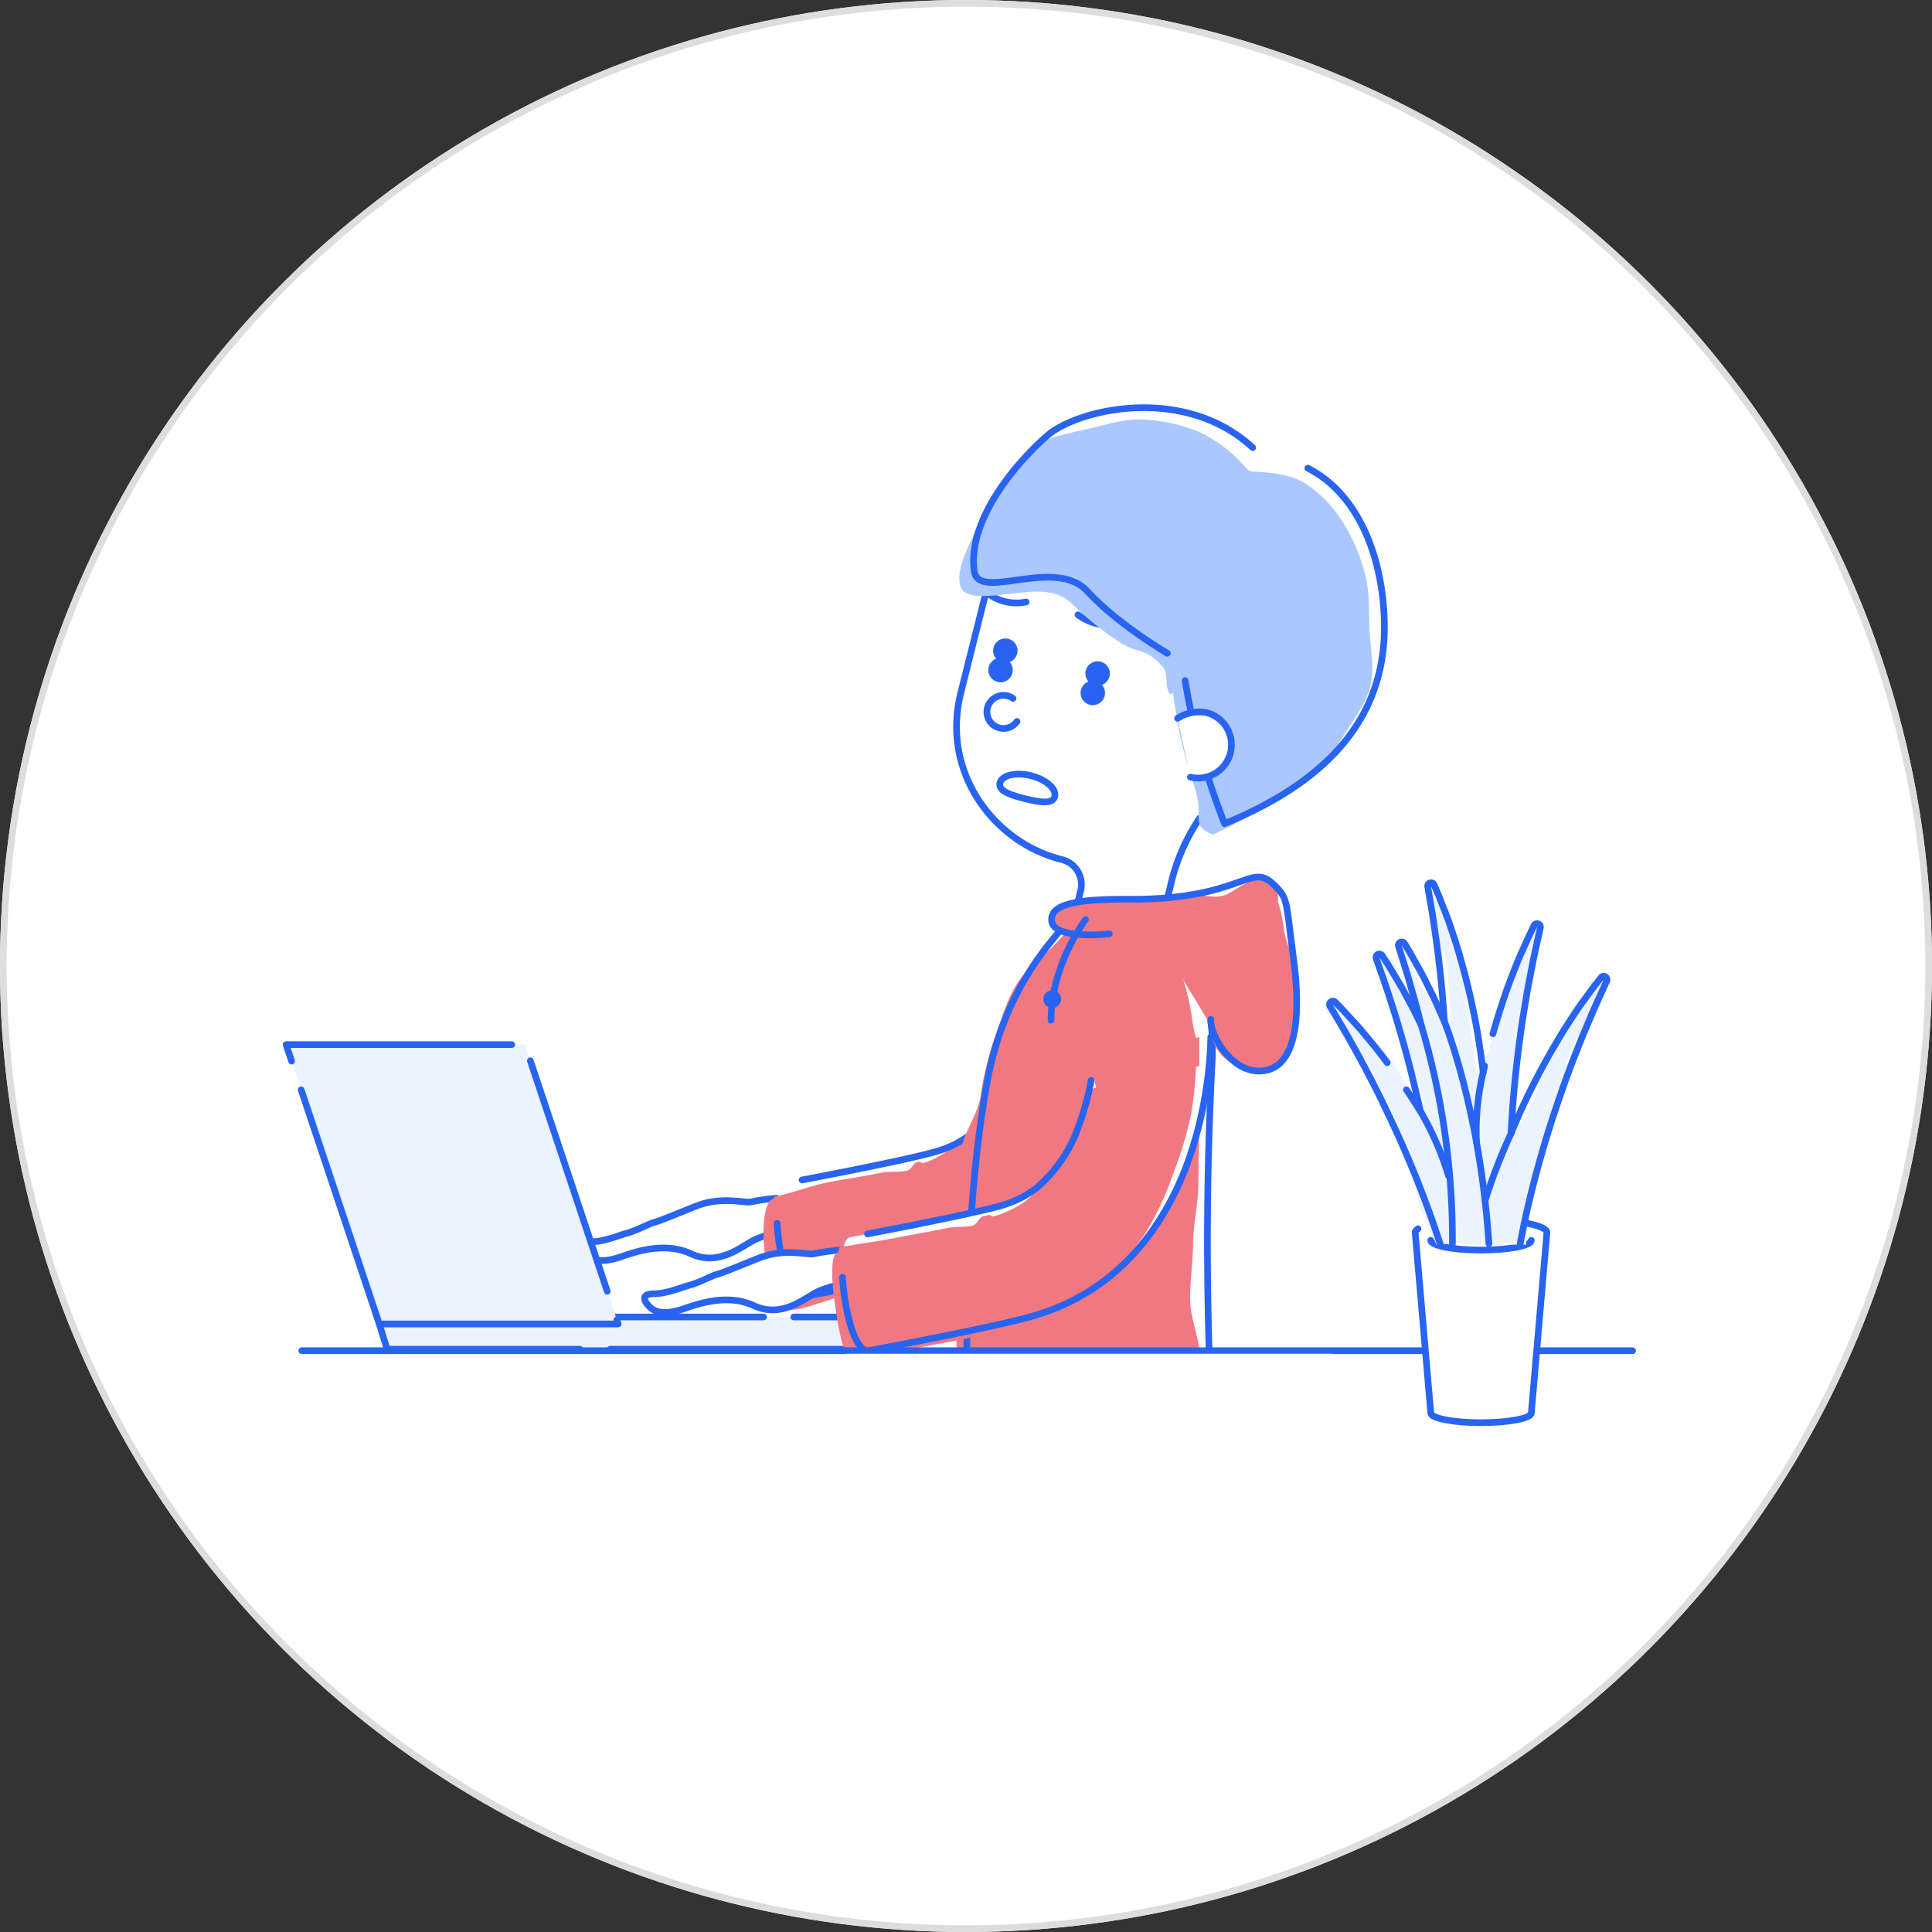
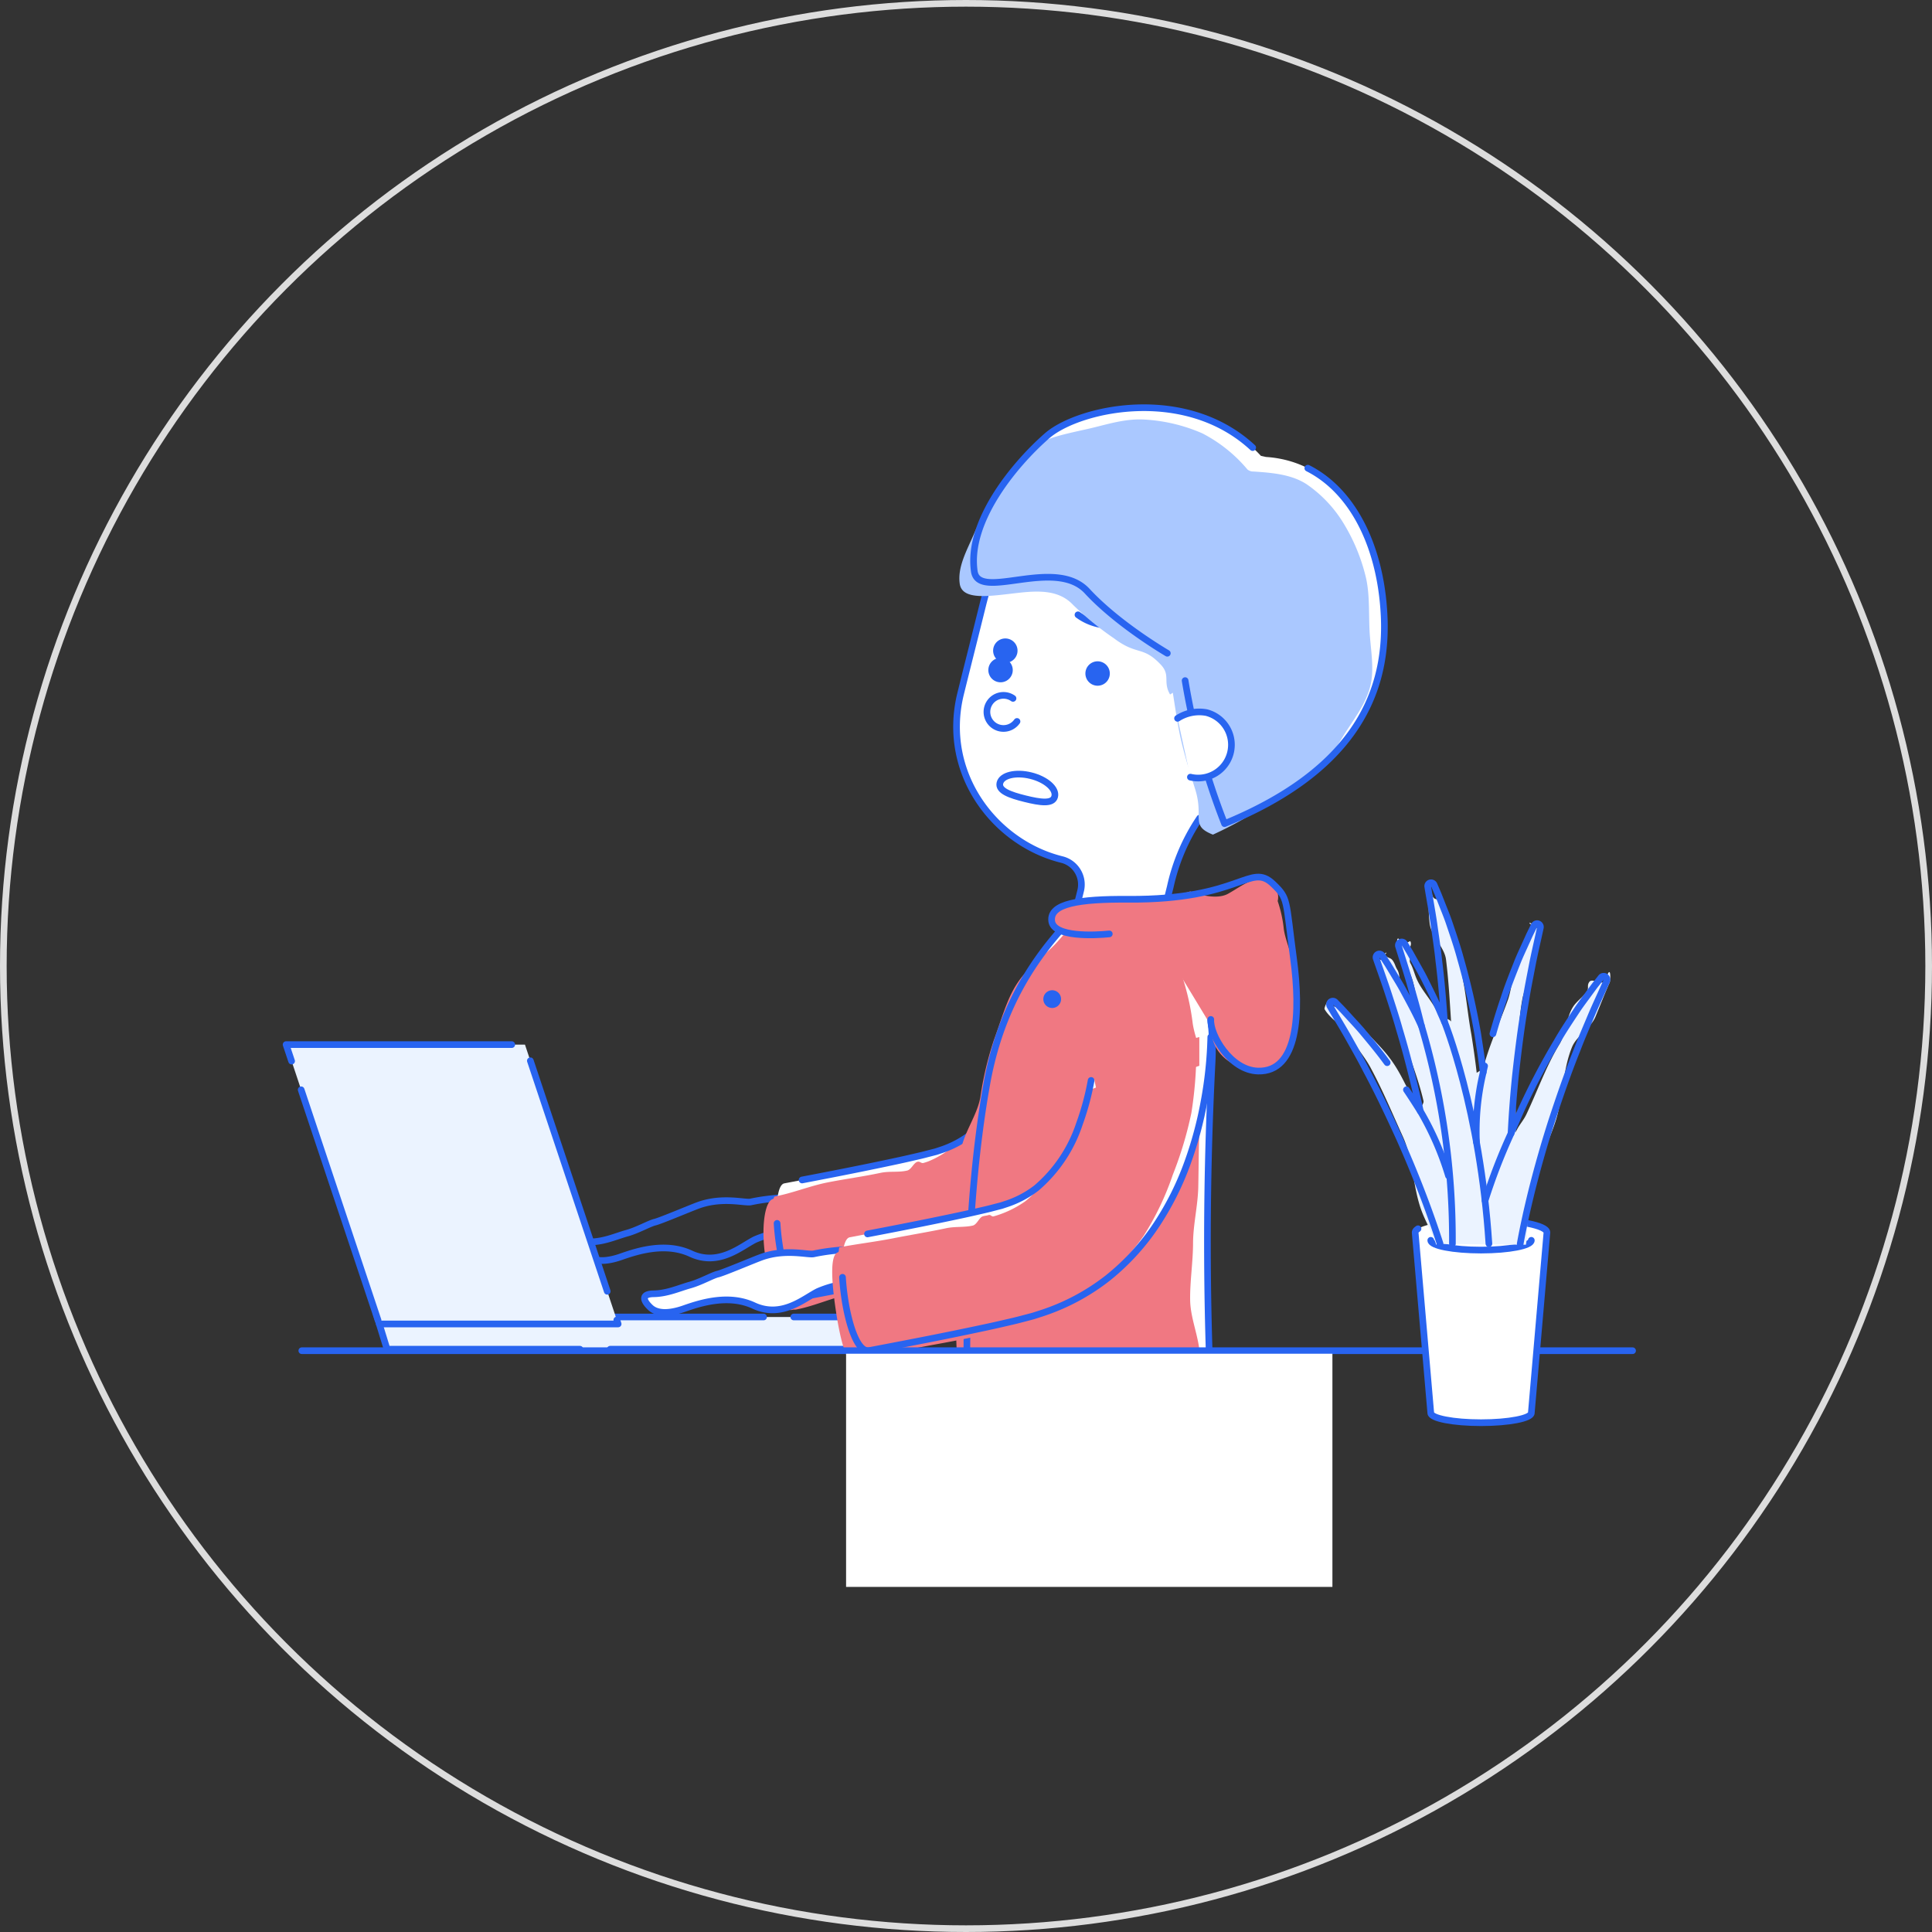
<svg xmlns="http://www.w3.org/2000/svg" width="290" height="290" viewBox="0 0 290 290">
  <rect x="0" y="0" width="290" height="290" fill="#333333" stroke="none" />
  <defs>
    <clipPath id="clip-path">
      <rect id="長方形_814" data-name="長方形 814" width="203.112" height="168.602" fill="none" />
    </clipPath>
  </defs>
  <g id="グループ_514" data-name="グループ 514" transform="translate(-5852 1932)">
    <g id="楕円形_165" data-name="楕円形 165" transform="translate(5852 -1932)" fill="#fff" stroke="#ddd" stroke-width="1">
-       <circle cx="145" cy="145" r="145" stroke="none" />
      <circle cx="145" cy="145" r="144.5" fill="none" />
    </g>
    <g id="グループ_511" data-name="グループ 511" transform="translate(5894.444 -1871.301)">
      <path id="パス_3152" data-name="パス 3152" d="M92.881,141.822H15.656l-1.488-4.836H92.881Z" fill="#ebf3ff" />
      <path id="パス_3153" data-name="パス 3153" d="M92.881,141.822H15.656l-1.488-4.836H92.881Z" fill="none" stroke="#2864f0" stroke-linecap="round" stroke-miterlimit="10" stroke-width="1" stroke-dasharray="43.736 4.538" />
      <g id="グループ_456" data-name="グループ 456">
        <g id="グループ_455" data-name="グループ 455" clip-path="url(#clip-path)">
-           <path id="パス_3154" data-name="パス 3154" d="M77.67,124.184l-.447-.058-.489-.036-.29-.009a2.533,2.533,0,0,0-.412.021,16.175,16.175,0,0,0-5.123,1.252c-2.1,1.033-5.421,4.1-9.668,2.125-3.785-1.755-8.031-.389-10.426.452s-4.1.747-5.07-.149-1.57-2.044.478-2.073,3.848-.866,5.442-1.305,3.366-1.462,4.193-1.654,5.5-2.17,6.568-2.55c3.609-1.291,6.939-.3,7.814-.483,1.022-.217,2.029-.368,2.964-.471.468-.052.917-.091,1.342-.121l.619-.038a1.8,1.8,0,0,1,.366.015,9.26,9.26,0,0,1,1.312.214" fill="#fff" />
          <path id="パス_3155" data-name="パス 3155" d="M77.67,124.184l-.447-.058-.489-.036-.29-.009a2.533,2.533,0,0,0-.412.021,16.175,16.175,0,0,0-5.123,1.252c-2.1,1.033-5.421,4.1-9.668,2.125-3.785-1.755-8.031-.389-10.426.452s-4.1.747-5.07-.149-1.57-2.044.478-2.073,3.848-.866,5.442-1.305,3.366-1.462,4.193-1.654,5.5-2.17,6.568-2.55c3.609-1.291,6.939-.3,7.814-.483,1.022-.217,2.029-.368,2.964-.471.468-.052.917-.091,1.342-.121l.619-.038a1.8,1.8,0,0,1,.366.015,9.26,9.26,0,0,1,1.312.214" fill="none" stroke="#2864f0" stroke-linecap="round" stroke-linejoin="round" stroke-width="1" />
          <path id="パス_3156" data-name="パス 3156" d="M129.48,86.865a59.991,59.991,0,0,1-1,9.614,56.725,56.725,0,0,1-2.532,9.372,43.745,43.745,0,0,1-4.591,9.15,34.93,34.93,0,0,1-7.369,8.064,32.386,32.386,0,0,1-9.872,5.26l-1.307.419-1.139.3c-.758.2-1.535.406-2.219.556-1.417.332-2.829.657-4.2.942-5.515,1.183-10.937,2.229-16.373,3.262l-.6.114c-3.486.89-5.515-16.285-3.033-16.982l.413-.078c5.353-1.016,10.716-2.052,15.938-3.17,1.32-.275,2.583-.567,3.839-.86.658-.144,1.206-.3,1.776-.443l.854-.22.651-.217a15.089,15.089,0,0,0,4.6-2.424,21.505,21.505,0,0,0,6.452-9.617,39.476,39.476,0,0,0,1.756-6.522,43.419,43.419,0,0,0,.726-6.762" fill="#fff" />
          <path id="パス_3157" data-name="パス 3157" d="M127.529,88.677a60.99,60.99,0,0,1-.662,9.654,57.108,57.108,0,0,1-2.345,9.48c-1.164,3.1-3.305,5.856-5.287,8.8a34.307,34.307,0,0,1-7.194,8.1c-2.952,2.317-6.112,4.658-9.621,5.8-.653.212-.663.217-1.321.41-.565.166-.713-.353-1.282-.2-.758.2-1.471.669-2.155.819-1.417.332-2.97,0-4.338.286-2.744.589-5.448,1.2-8.159,1.731-2.738.541-5.326,1.778-8.057,2.3-.3.057-.307-.016-.605.055-1.749.447-3.454-3.794-4.084-8.08-.625-4.256-.091-8.2,1.145-8.549.2-.052.111-.353.318-.392,2.663-.5,5.22-1.572,7.87-2.1,2.676-.528,5.37-.882,7.994-1.444,1.32-.275,2.7-.042,3.957-.335.658-.144.99-1.173,1.56-1.32.427-.111.526.286.949.163.33-.1.323-.1.649-.209a14.478,14.478,0,0,0,4.312-2.727,20.608,20.608,0,0,0,6.849-9.176,39.679,39.679,0,0,0,1.8-6.526,45.51,45.51,0,0,0,1.028-6.776" fill="#f07882" />
          <path id="パス_3158" data-name="パス 3158" d="M129.48,86.865a59.991,59.991,0,0,1-1,9.614,56.725,56.725,0,0,1-2.532,9.372,43.745,43.745,0,0,1-4.591,9.15,34.93,34.93,0,0,1-7.369,8.064,32.386,32.386,0,0,1-9.872,5.26l-1.307.419-1.139.3c-.758.2-1.535.406-2.219.556-1.417.332-2.829.657-4.2.942-5.515,1.183-10.937,2.229-16.373,3.262l-.6.114c-3.486.89-5.515-16.285-3.033-16.982l.413-.078c5.353-1.016,10.716-2.052,15.938-3.17,1.32-.275,2.583-.567,3.839-.86.658-.144,1.206-.3,1.776-.443l.854-.22.651-.217a15.089,15.089,0,0,0,4.6-2.424,21.505,21.505,0,0,0,6.452-9.617,39.476,39.476,0,0,0,1.756-6.522,43.419,43.419,0,0,0,.726-6.762" fill="none" stroke="#2864f0" stroke-linecap="round" stroke-linejoin="round" stroke-width="1" stroke-dasharray="90.758 9.076" />
          <path id="パス_3159" data-name="パス 3159" d="M139.5,98.613h0a523.129,523.129,0,0,0,.3,59.478l.3,4.931c0,1.6-5.133,3.567-22.5,3.346-12.257-.155-14.651-1.742-14.651-3.346,0-9.5-1.514-37.261,2.721-60.976,3.2-17.937,13.8-25.586,17.867-30.149H124.8a10.658,10.658,0,0,1,9.157,4.93A38.23,38.23,0,0,1,139.5,98.613" fill="#fff" />
          <path id="パス_3160" data-name="パス 3160" d="M138.2,100.455l-1.093-.057c-.147,2.831.58,5.7.479,8.533s-.108,5.663-.163,8.5-.777,5.659-.786,8.493-.473,5.679-.436,8.513,1.383,5.643,1.466,8.475-.455,5.687-.326,8.518-.052,5.684.123,8.513c.153,2.465.8,2.426.931,4.893,0,.954-1.9,2.212-7.026,2.885-2.034.268-4.636-.383-7.807-.278-2.272.076-4.841,1.2-7.778,1.162-3.288-.041-5.782-1.323-7.794-1.543-5.491-.6-7.483-1.047-7.483-2.22,0-2.1.083-5.081.013-8.723-.05-2.606.9-5.557.885-8.741-.014-2.748-.366-5.673-.316-8.729.046-2.818.7-5.713.829-8.7.126-2.862-.739-5.836-.509-8.774.226-2.892-.041-5.882.31-8.773.355-2.912,2.482-5.55,2.988-8.385a49.987,49.987,0,0,1,2.021-8.571c1.132-3.049,1.891-5.931,3.329-8.251,1.746-2.819,4.37-4.486,6.146-6.448,2.484-2.745,4.27-5.068,5.723-6.7.541-.324.431-.175,1.061-.175,3.814,0,6.59,2.179,8.423,5.217l.22-.133a38.362,38.362,0,0,1,3.315,6.713,36.9,36.9,0,0,1,1.646,7.288c.38,2.5,1.741,4.957,1.609,7.5" fill="#f07882" />
          <path id="パス_3161" data-name="パス 3161" d="M139.5,98.613h0a523.129,523.129,0,0,0,.3,59.478l.3,4.931c0,1.6-5.133,3.567-22.5,3.346-12.257-.155-14.651-1.742-14.651-3.346,0-9.5-1.514-37.261,2.721-60.976,3.2-17.937,13.8-25.586,17.867-30.149H124.8a10.658,10.658,0,0,1,9.157,4.93A38.23,38.23,0,0,1,139.5,98.613Z" fill="none" stroke="#2864f0" stroke-linecap="round" stroke-linejoin="round" stroke-width="1" stroke-dasharray="90.758 9.076" />
          <path id="パス_3162" data-name="パス 3162" d="M87.119,131.976l-.447-.058-.489-.036-.29-.009a2.533,2.533,0,0,0-.412.021,16.175,16.175,0,0,0-5.123,1.252c-2.1,1.033-5.421,4.1-9.668,2.125-3.785-1.755-8.031-.389-10.426.452s-4.1.747-5.07-.149-1.57-2.044.478-2.073,3.848-.866,5.442-1.305,3.366-1.462,4.193-1.654,5.5-2.17,6.568-2.55c3.609-1.291,6.939-.3,7.814-.483,1.022-.217,2.028-.368,2.964-.471.468-.052.917-.091,1.342-.121l.619-.038a1.8,1.8,0,0,1,.366.015,9.26,9.26,0,0,1,1.312.214" fill="#fff" />
          <path id="パス_3163" data-name="パス 3163" d="M87.119,131.976l-.447-.058-.489-.036-.29-.009a2.533,2.533,0,0,0-.412.021,16.175,16.175,0,0,0-5.123,1.252c-2.1,1.033-5.421,4.1-9.668,2.125-3.785-1.755-8.031-.389-10.426.452s-4.1.747-5.07-.149-1.57-2.044.478-2.073,3.848-.866,5.442-1.305,3.366-1.462,4.193-1.654,5.5-2.17,6.568-2.55c3.609-1.291,6.939-.3,7.814-.483,1.022-.217,2.028-.368,2.964-.471.468-.052.917-.091,1.342-.121l.619-.038a1.8,1.8,0,0,1,.366.015,9.26,9.26,0,0,1,1.312.214" fill="none" stroke="#2864f0" stroke-linecap="round" stroke-linejoin="round" stroke-width="1" />
          <path id="パス_3164" data-name="パス 3164" d="M139.3,94.961a59.99,59.99,0,0,1-1,9.614,56.724,56.724,0,0,1-2.532,9.372,43.745,43.745,0,0,1-4.591,9.15,34.93,34.93,0,0,1-7.369,8.064,32.386,32.386,0,0,1-9.872,5.26l-1.307.419-1.139.3c-.758.2-1.535.406-2.219.556-1.417.332-2.829.657-4.2.942-5.515,1.183-10.937,2.229-16.373,3.262l-.6.114c-3.486.89-5.515-16.285-3.033-16.982l.413-.078c5.353-1.016,10.716-2.052,15.938-3.17,1.32-.275,2.583-.567,3.839-.86.658-.144,1.206-.295,1.776-.443l.854-.22.651-.217a15.089,15.089,0,0,0,4.6-2.424A21.505,21.505,0,0,0,119.58,108a39.476,39.476,0,0,0,1.756-6.522" fill="#fff" />
          <path id="パス_3165" data-name="パス 3165" d="M137.137,96.768a60.215,60.215,0,0,1-.754,9.605,56.663,56.663,0,0,1-2.784,9.26,42.959,42.959,0,0,1-4.386,9.183,34.479,34.479,0,0,1-7.532,7.77c-2.952,2.317-5.9,4.977-9.414,6.12-.652.212-.649.27-1.308.464-.564.165-.588.137-1.158.287-.758.2-1.755-.479-2.438-.329-1.418.331-2.817.682-4.185.967-2.745.589-5.483,1.034-8.194,1.57-2.737.541-5.31,1.861-8.041,2.38-.3.058-.267.132-.565.2-1.75.446-2.759-4.146-3.388-8.431-.626-4.257-.872-8.2.364-8.544.2-.053.05-.714.257-.753,2.663-.506,5.365-.819,8.015-1.342,2.676-.528,5.358-.957,7.983-1.519,1.319-.275,2.691-.1,3.948-.388.657-.144.975-1.247,1.545-1.4.427-.11.428-.059.852-.182.329-.1.444.3.77.189a15.467,15.467,0,0,0,4.736-2.262c2.724-2.138,4.6-5.768,6.1-9.879.751-2.048,1.958-4.1,2.37-6.373" fill="#f07882" />
          <path id="パス_3166" data-name="パス 3166" d="M139.3,94.961a59.99,59.99,0,0,1-1,9.614,56.724,56.724,0,0,1-2.532,9.372,43.745,43.745,0,0,1-4.591,9.15,34.93,34.93,0,0,1-7.369,8.064,32.386,32.386,0,0,1-9.872,5.26l-1.307.419-1.139.3c-.758.2-1.535.406-2.219.556-1.417.332-2.829.657-4.2.942-5.515,1.183-10.937,2.229-16.373,3.262l-.6.114c-3.486.89-5.515-16.285-3.033-16.982l.413-.078c5.353-1.016,10.716-2.052,15.938-3.17,1.32-.275,2.583-.567,3.839-.86.658-.144,1.206-.295,1.776-.443l.854-.22.651-.217a15.089,15.089,0,0,0,4.6-2.424A21.505,21.505,0,0,0,119.58,108a39.476,39.476,0,0,0,1.756-6.522" fill="none" stroke="#2864f0" stroke-linecap="round" stroke-linejoin="round" stroke-width="1" stroke-dasharray="90.758 9.076" />
          <path id="パス_3167" data-name="パス 3167" d="M14.488,138.031H50.342L36.354,96.1H.5Z" fill="#ebf3ff" />
          <path id="パス_3168" data-name="パス 3168" d="M14.488,138.031H50.342L36.354,96.1H.5Z" fill="none" stroke="#2864f0" stroke-linecap="round" stroke-linejoin="round" stroke-width="1" stroke-dasharray="36.482 4.538" />
          <path id="パス_3169" data-name="パス 3169" d="M137.259,11.153a27.492,27.492,0,0,0-25.523,5.885c-4.1,4.307-5.507,8.4-6.745,13.4-1.407,5.679-1.889,7.528-3.236,12.962-2.949,11.9,5.072,22.434,15.208,24.93a3.857,3.857,0,0,1,2.8,4.678l-.685,2.765a2.125,2.125,0,0,0-.327,1.317c.206,2.2,13.318,1.128,13.561-1.022l.919-3.708a29.827,29.827,0,0,1,4.4-10.259" fill="#fff" />
          <path id="パス_3170" data-name="パス 3170" d="M137.259,11.153a27.492,27.492,0,0,0-25.523,5.885c-4.1,4.307-5.507,8.4-6.745,13.4-1.407,5.679-1.889,7.528-3.236,12.962-2.949,11.9,5.072,22.434,15.208,24.93a3.857,3.857,0,0,1,2.8,4.678l-.685,2.765a2.125,2.125,0,0,0-.327,1.317c.206,2.2,13.318,1.128,13.561-1.022l.919-3.708a29.827,29.827,0,0,1,4.4-10.259" fill="none" stroke="#2864f0" stroke-linecap="round" stroke-miterlimit="10" stroke-width="1" />
          <path id="パス_3171" data-name="パス 3171" d="M109.612,44.131a2.484,2.484,0,1,0,.6,3.461" fill="none" stroke="#2864f0" stroke-linecap="round" stroke-miterlimit="10" stroke-width="1" />
          <path id="パス_3172" data-name="パス 3172" d="M119.364,31.587a8.118,8.118,0,0,0,6.012,1.489" fill="none" stroke="#2864f0" stroke-linecap="round" stroke-miterlimit="10" stroke-width="1" />
-           <path id="パス_3173" data-name="パス 3173" d="M105.566,28.169a7.167,7.167,0,0,0,6.012,1.489" fill="none" stroke="#2864f0" stroke-linecap="round" stroke-miterlimit="10" stroke-width="1" />
          <path id="パス_3174" data-name="パス 3174" d="M115.871,58.864c-.29,1.169-2.174.89-4.445.328s-4.067-1.2-3.777-2.365,2.365-1.661,4.635-1.1S116.161,57.695,115.871,58.864Z" fill="none" stroke="#2864f0" stroke-linecap="round" stroke-miterlimit="10" stroke-width="1" />
          <path id="パス_3175" data-name="パス 3175" d="M135.447,41.462a105.817,105.817,0,0,0,5.919,21.472c18.421-7.554,24.49-18.564,23.962-30.995-.546-12.851-6.837-23.341-17.744-24.046l-.762-.169c-10.19-11.041-27.3-7.212-32.108-3C109.754,9.066,102.739,17.6,103.8,25.048c.651,4.591,12.1-2.248,16.949,2.987s12.446,9.57,12.446,9.57Z" fill="#fff" />
          <path id="パス_3176" data-name="パス 3176" d="M133.6,43.283c.411,2.56.746,5.06,1.292,7.337.643,2.68,1.426,5.1,2.07,7.162,1.343,4.305-.8,5.432,2.659,6.8a56.779,56.779,0,0,0,7.242-3.966c2.642-1.528,5.239-2.636,7.181-4.353a28.986,28.986,0,0,0,5.189-6.574c1.558-2.457,3.371-4.763,4.021-7.445s-.009-5.6-.131-8.468c-.121-2.847.039-5.639-.634-8.173a28,28,0,0,0-3.173-7.607,19.18,19.18,0,0,0-5.654-6.025c-2.232-1.441-5.015-1.7-7.926-1.893a1.4,1.4,0,0,1-.927-.3,21.945,21.945,0,0,0-6.789-5.435,25.177,25.177,0,0,0-8.495-2.056c-3.07-.223-5.931.774-8.56,1.367-3.5.791-6.621,1.382-8.184,2.751-1.714,1.5-3.227,3.892-5.014,6.175a30.439,30.439,0,0,0-3.962,6.746c-1.106,2.573-2.547,5.064-2.189,7.593.369,2.6,4.6,1.842,8.724,1.378,3.172-.356,6.2-.455,8.309,1.82a45.677,45.677,0,0,0,6.135,5.01c3.479,2.617,4.282,1.065,6.992,3.92,1.538,1.62.284,2.567,1.412,4.5" fill="#aac8ff" />
          <path id="パス_3177" data-name="パス 3177" d="M135.447,41.462a105.817,105.817,0,0,0,5.919,21.472c18.421-7.554,24.49-18.564,23.962-30.995-.546-12.851-6.837-23.341-17.744-24.046l-.762-.169c-10.19-11.041-27.3-7.212-32.108-3C109.754,9.066,102.739,17.6,103.8,25.048c.651,4.591,12.1-2.248,16.949,2.987s12.446,9.57,12.446,9.57l2.256,3.857" fill="none" stroke="#2864f0" stroke-linecap="round" stroke-linejoin="round" stroke-width="1" stroke-dasharray="90.758 9.076" />
          <path id="パス_3178" data-name="パス 3178" d="M135.786,54.806a4.621,4.621,0,0,0,2.223-8.971" fill="#fff" />
          <path id="パス_3179" data-name="パス 3179" d="M134.311,47.126a5.994,5.994,0,0,1,4.33-.865,4.992,4.992,0,0,1-2.4,9.691" fill="#fff" />
          <path id="パス_3180" data-name="パス 3180" d="M134.311,47.126a5.994,5.994,0,0,1,4.33-.865,4.992,4.992,0,0,1-2.4,9.691" fill="none" stroke="#2864f0" stroke-linecap="round" stroke-miterlimit="10" stroke-width="1" />
-           <path id="パス_3181" data-name="パス 3181" d="M122.029,41.537a1.832,1.832,0,1,0,1.338,2.219,1.832,1.832,0,0,0-1.338-2.219" fill="#2864f0" />
          <path id="パス_3182" data-name="パス 3182" d="M122.751,38.62a1.832,1.832,0,1,0,1.338,2.219,1.832,1.832,0,0,0-1.338-2.219" fill="#2864f0" />
          <path id="パス_3183" data-name="パス 3183" d="M108.182,38.106a1.832,1.832,0,1,0,1.338,2.219,1.832,1.832,0,0,0-1.338-2.219" fill="#2864f0" />
          <path id="パス_3184" data-name="パス 3184" d="M108.9,35.189a1.832,1.832,0,1,0,1.338,2.219,1.832,1.832,0,0,0-1.338-2.219" fill="#2864f0" />
          <path id="パス_3185" data-name="パス 3185" d="M130.552,78.771a45.643,45.643,0,0,1-9.734,1.017c-4.453.1-5.639-1.975-5.639-1.975,0-1.012.764-1.744,1.875-2.305s3.124-1.392,9.585-1.308,9.572-1.1,9.572-1.1,3.616,1.5,5.684.357,4.121-2.955,6.033-1.815a2.543,2.543,0,0,1,1.409,2.913,18.886,18.886,0,0,1,.895,3.961c.172,1.921,1.564,4.707,1.7,6.706.15,2.224.243,3.134.279,4.463.053,1.932-.139,10.742-6,10.364-3.221-.208-7.05-2.417-6.8-6.657" fill="#f07882" />
          <path id="パス_3186" data-name="パス 3186" d="M139.3,92.319c-.156,2.262,2.909,7.637,7.091,7.752,6.054.166,6.416-8.8,5.33-16.874-1.206-8.96-.746-8.985-3.066-11.205-3.481-3.33-4.759,2.412-21.749,2.292-7.377-.051-11.775.649-11.491,3.248.273,2.5,6.522,2.167,8.65,1.951" fill="none" stroke="#2864f0" stroke-linecap="round" stroke-miterlimit="10" stroke-width="1" />
-           <path id="パス_3187" data-name="パス 3187" d="M120.493,77.33s-5.228,6.866-5.17,15.1" fill="none" stroke="#2864f0" stroke-linecap="round" stroke-miterlimit="10" stroke-width="1" />
          <path id="パス_3188" data-name="パス 3188" d="M114.166,89.33a1.331,1.331,0,1,1,1.388,1.271,1.331,1.331,0,0,1-1.388-1.271" fill="#2864f0" />
          <path id="パス_3189" data-name="パス 3189" d="M121.4,99.28l1.038,5.112L137.58,99.28V94.961Z" fill="#f07882" />
          <line id="線_380" data-name="線 380" x1="199.754" transform="translate(2.858 142.046)" fill="none" stroke="#2864f0" stroke-linecap="round" stroke-linejoin="round" stroke-width="1" />
          <path id="パス_3190" data-name="パス 3190" d="M187.412,151.388c0,.81-3.379,1.466-7.546,1.466s-7.546-.656-7.546-1.466L169.977,124.3c0-1.061,4.427-1.921,9.889-1.921s9.889.86,9.889,1.921Z" fill="#fff" />
          <path id="パス_3191" data-name="パス 3191" d="M187.412,151.388c0,.81-3.379,1.466-7.546,1.466s-7.546-.656-7.546-1.466L169.977,124.3c0-1.061,4.427-1.921,9.889-1.921s9.889.86,9.889,1.921Z" fill="none" stroke="#2864f0" stroke-linecap="round" stroke-linejoin="round" stroke-width="1" stroke-dasharray="43.736 4.538" />
          <path id="パス_3192" data-name="パス 3192" d="M187.412,125.478c0,.81-3.379,1.466-7.546,1.466s-7.546-.656-7.546-1.466" fill="none" stroke="#2864f0" stroke-linecap="round" stroke-linejoin="round" stroke-width="1" stroke-dasharray="43.736 4.538" />
          <path id="パス_3193" data-name="パス 3193" d="M186.6,126.142c.471-2.583-.155-5.4.472-7.955.9-3.635,2.816-6.98,3.965-10.547,1.171-3.559,1.047-7.6,2.446-11.075.663-1.753,2.83-2.9,3.55-4.626s1.384-3.471,2.148-5.182c.092-.205.154-1.386-.031-1.53-.217-.17-.487,1.08-.657,1.3-.032.041-.036.037-.069.079-.447.572-1.853-.509-2.292.069s0,.923-.423,1.507c-.565.783-1.451,1.386-1.991,2.186-1.06,1.61-1.07,3.907-2.027,5.581-2.016,3.31-3.282,6.925-4.936,10.44-.5,1.141-1.209,1.742-1.692,2.894.146-2.9-.27-5.666.03-8.558.41-3.724.285-7.542.935-11.234.286-1.852,1.445-3.55,1.791-5.392.363-1.838.948-3.624,1.342-5.456.048-.219-.724.04-.934-.063-.249-.121-.992-.948-1.113-.7-.023.047.655.379.632.426-.32.653-.656.5-.966,1.152s.137.863-.16,1.524c-.392.882-.965,1.7-1.328,2.593-.7,1.793-.755,3.832-1.346,5.668-1.287,3.655-2.995,7.162-3.886,10.943,0,.009.022-.419.02-.409,0-.009-.867.566-.868.557-.221-1.932-.495-3.8-.792-5.713-.7-3.819-.9-7.67-2-11.383-.5-1.863-.508-3.895-1.123-5.722-.318-.911-.674-1.833-1.022-2.733-.264-.674-1.366-.226-1.642-.9s-.2-.691-.484-1.359c-.021-.048.413-.234.392-.282-.109-.254-.151-.584-.4-.475a.7.7,0,0,0-.366.646c.3,1.85.133,3.763.4,5.617.255,1.856,2.246,3.493,2.44,5.357.382,3.038.551,6.21.755,9.265-.19-.444-1.762-.716-1.961-1.156-.744-1.779-2.2-3.2-3.054-4.924-.438-.86-.615-1.822-1.081-2.668-.352-.633.317-1.006-.046-1.632s.385-1.08.011-1.7c-.027-.045-1.23.677-1.257.633-.142-.238-.377-1.152-.614-1.009-.2.12-.049.979.017,1.193.549,1.792,1.724,3.4,2.242,5.2.5,1.805.672,3.709,1.115,5.53.1.365.139.747.233,1.113-.051-.1-.443-.067-.493-.17-.8-1.753-1.592-3.513-2.5-5.211-.466-.846-.183-2.145-.676-2.975-.373-.621-.262-.707-.646-1.321s-.832-.343-1.227-.953c-.028-.043.252-.225.224-.268-.15-.233-.579.865-.811,1.015-.2.128-.534-.477-.461-.265.607,1.773.949,3.635,1.526,5.417s1.388,3.5,1.89,5.3c1.082,3.588,2.578,7.1,3.426,10.75.1.452-.635,1.133-.536,1.586-1.616-2.571-2.657-5.568-4.507-7.973-1.133-1.561-2.635-2.886-3.863-4.371-.623-.737-1.783-1.024-2.431-1.74-.488-.535-.067-.928-.564-1.454s-1.207.155-1.714-.366c-.036-.037.324-.389.288-.426-.193-.2-.736-.613-.934-.42-.168.163-.693,1.215-.579,1.409.945,1.618,3.007,2.592,3.924,4.225s2.229,3.069,3.078,4.74c1.768,3.305,3.224,6.811,4.774,10.222,1.529,3.421,1.458,7.482,2.751,11,.644,1.765,1.652,3.375,2.227,5.165,0,.007.159-.146.16-.139" fill="#ebf3ff" />
          <path id="パス_3194" data-name="パス 3194" d="M185.745,125.986c.47-2.583,1.045-5.16,1.672-7.713q1.357-5.453,3.078-10.809c1.17-3.559,2.392-7.1,3.791-10.581.663-1.754,1.42-3.469,2.138-5.2.736-1.724,1.536-3.418,2.3-5.129a.5.5,0,0,0-.853-.512l-.063.082-.9,1.144-.858,1.167c-.565.782-1.159,1.556-1.7,2.356-1.061,1.61-2.149,3.221-3.106,4.895a108.1,108.1,0,0,0-5.392,10.287c-.5,1.141-1,2.285-1.481,3.438q.217-4.354.664-8.695c.41-3.724.873-7.446,1.524-11.137.284-1.852.67-3.687,1.017-5.528.362-1.839.8-3.662,1.19-5.494a.5.5,0,0,0-.94-.325l-.045.093-.638,1.305-.6,1.319c-.391.883-.813,1.762-1.175,2.657-.705,1.794-1.438,3.6-2.028,5.431a108.331,108.331,0,0,0-3.149,11.179l-.006.028,0-.025c-.22-1.933-.528-3.853-.824-5.767a108.038,108.038,0,0,0-2.594-11.321c-.5-1.863-1.141-3.7-1.757-5.524-.319-.912-.694-1.811-1.043-2.712l-.532-1.347-.574-1.334-.041-.1a.5.5,0,0,0-.954.278c.3,1.849.646,3.692.918,5.546.254,1.857.549,3.708.743,5.572.382,3.037.634,6.089.839,9.143q-.285-.665-.582-1.325c-.744-1.779-1.629-3.511-2.483-5.238-.439-.86-.933-1.7-1.4-2.547l-.709-1.263-.747-1.245-.054-.09a.5.5,0,0,0-.908.405c.55,1.791,1.136,3.571,1.655,5.372.5,1.805,1.043,3.6,1.485,5.421.1.365.184.732.278,1.1-.051-.1-.1-.208-.146-.311-.8-1.754-1.742-3.455-2.655-5.153-.466-.846-.987-1.67-1.481-2.5l-.75-1.239-.787-1.22-.058-.088a.5.5,0,0,0-.894.434c.608,1.773,1.254,3.533,1.83,5.315s1.163,3.564,1.665,5.37c1.082,3.588,1.981,7.229,2.828,10.879.1.452.2.9.293,1.358-1.614-2.571-3.3-5.09-5.144-7.5-1.134-1.56-2.39-3.043-3.619-4.528-.623-.737-1.3-1.442-1.946-2.158l-.978-1.067L158.051,89.8l-.072-.075a.5.5,0,0,0-.79.6c.944,1.618,1.924,3.216,2.842,4.85s1.841,3.264,2.69,4.936c1.769,3.305,3.366,6.7,4.918,10.108q2.292,5.131,4.231,10.411c.642,1.764,1.263,3.543,1.838,5.333l0,.021" fill="none" stroke="#2864f0" stroke-linecap="round" stroke-linejoin="round" stroke-width="1" stroke-dasharray="120.245 4.992" />
          <path id="パス_3195" data-name="パス 3195" d="M170.754,106.09a44.666,44.666,0,0,1,4.226,9.7" fill="#ebf3ff" />
          <path id="パス_3196" data-name="パス 3196" d="M170.754,106.09a44.666,44.666,0,0,1,4.226,9.7" fill="none" stroke="#2864f0" stroke-linecap="round" stroke-linejoin="round" stroke-width="1" stroke-dasharray="122.524 4.538" />
          <path id="パス_3197" data-name="パス 3197" d="M170.908,93.245a112.653,112.653,0,0,1,4.66,32.741" fill="none" stroke="#2864f0" stroke-linecap="round" stroke-linejoin="round" stroke-width="1" stroke-dasharray="122.524 4.538" />
          <path id="パス_3198" data-name="パス 3198" d="M174.372,92.659s5.353,13.156,6.675,33.328" fill="#ebf3ff" />
          <path id="パス_3199" data-name="パス 3199" d="M174.372,92.659s5.353,13.156,6.675,33.328" fill="none" stroke="#2864f0" stroke-linecap="round" stroke-linejoin="round" stroke-width="1" stroke-dasharray="122.524 4.538" />
          <path id="パス_3200" data-name="パス 3200" d="M180.193,100.245a38.1,38.1,0,0,0-1.012,10.511" fill="#ebf3ff" />
          <path id="パス_3201" data-name="パス 3201" d="M180.193,100.245a38.1,38.1,0,0,0-1.012,10.511" fill="none" stroke="#2864f0" stroke-linecap="round" stroke-linejoin="round" stroke-width="1" stroke-dasharray="122.524 4.538" />
          <path id="パス_3202" data-name="パス 3202" d="M180.468,119.526a86.686,86.686,0,0,1,3.909-10.114" fill="#ebf3ff" />
          <path id="パス_3203" data-name="パス 3203" d="M180.468,119.526a86.686,86.686,0,0,1,3.909-10.114" fill="none" stroke="#2864f0" stroke-linecap="round" stroke-linejoin="round" stroke-width="1" stroke-dasharray="122.524 4.538" />
        </g>
      </g>
    </g>
    <rect id="長方形_853" data-name="長方形 853" width="73" height="35" transform="translate(5979 -1728.8)" fill="#fff" />
  </g>
</svg>